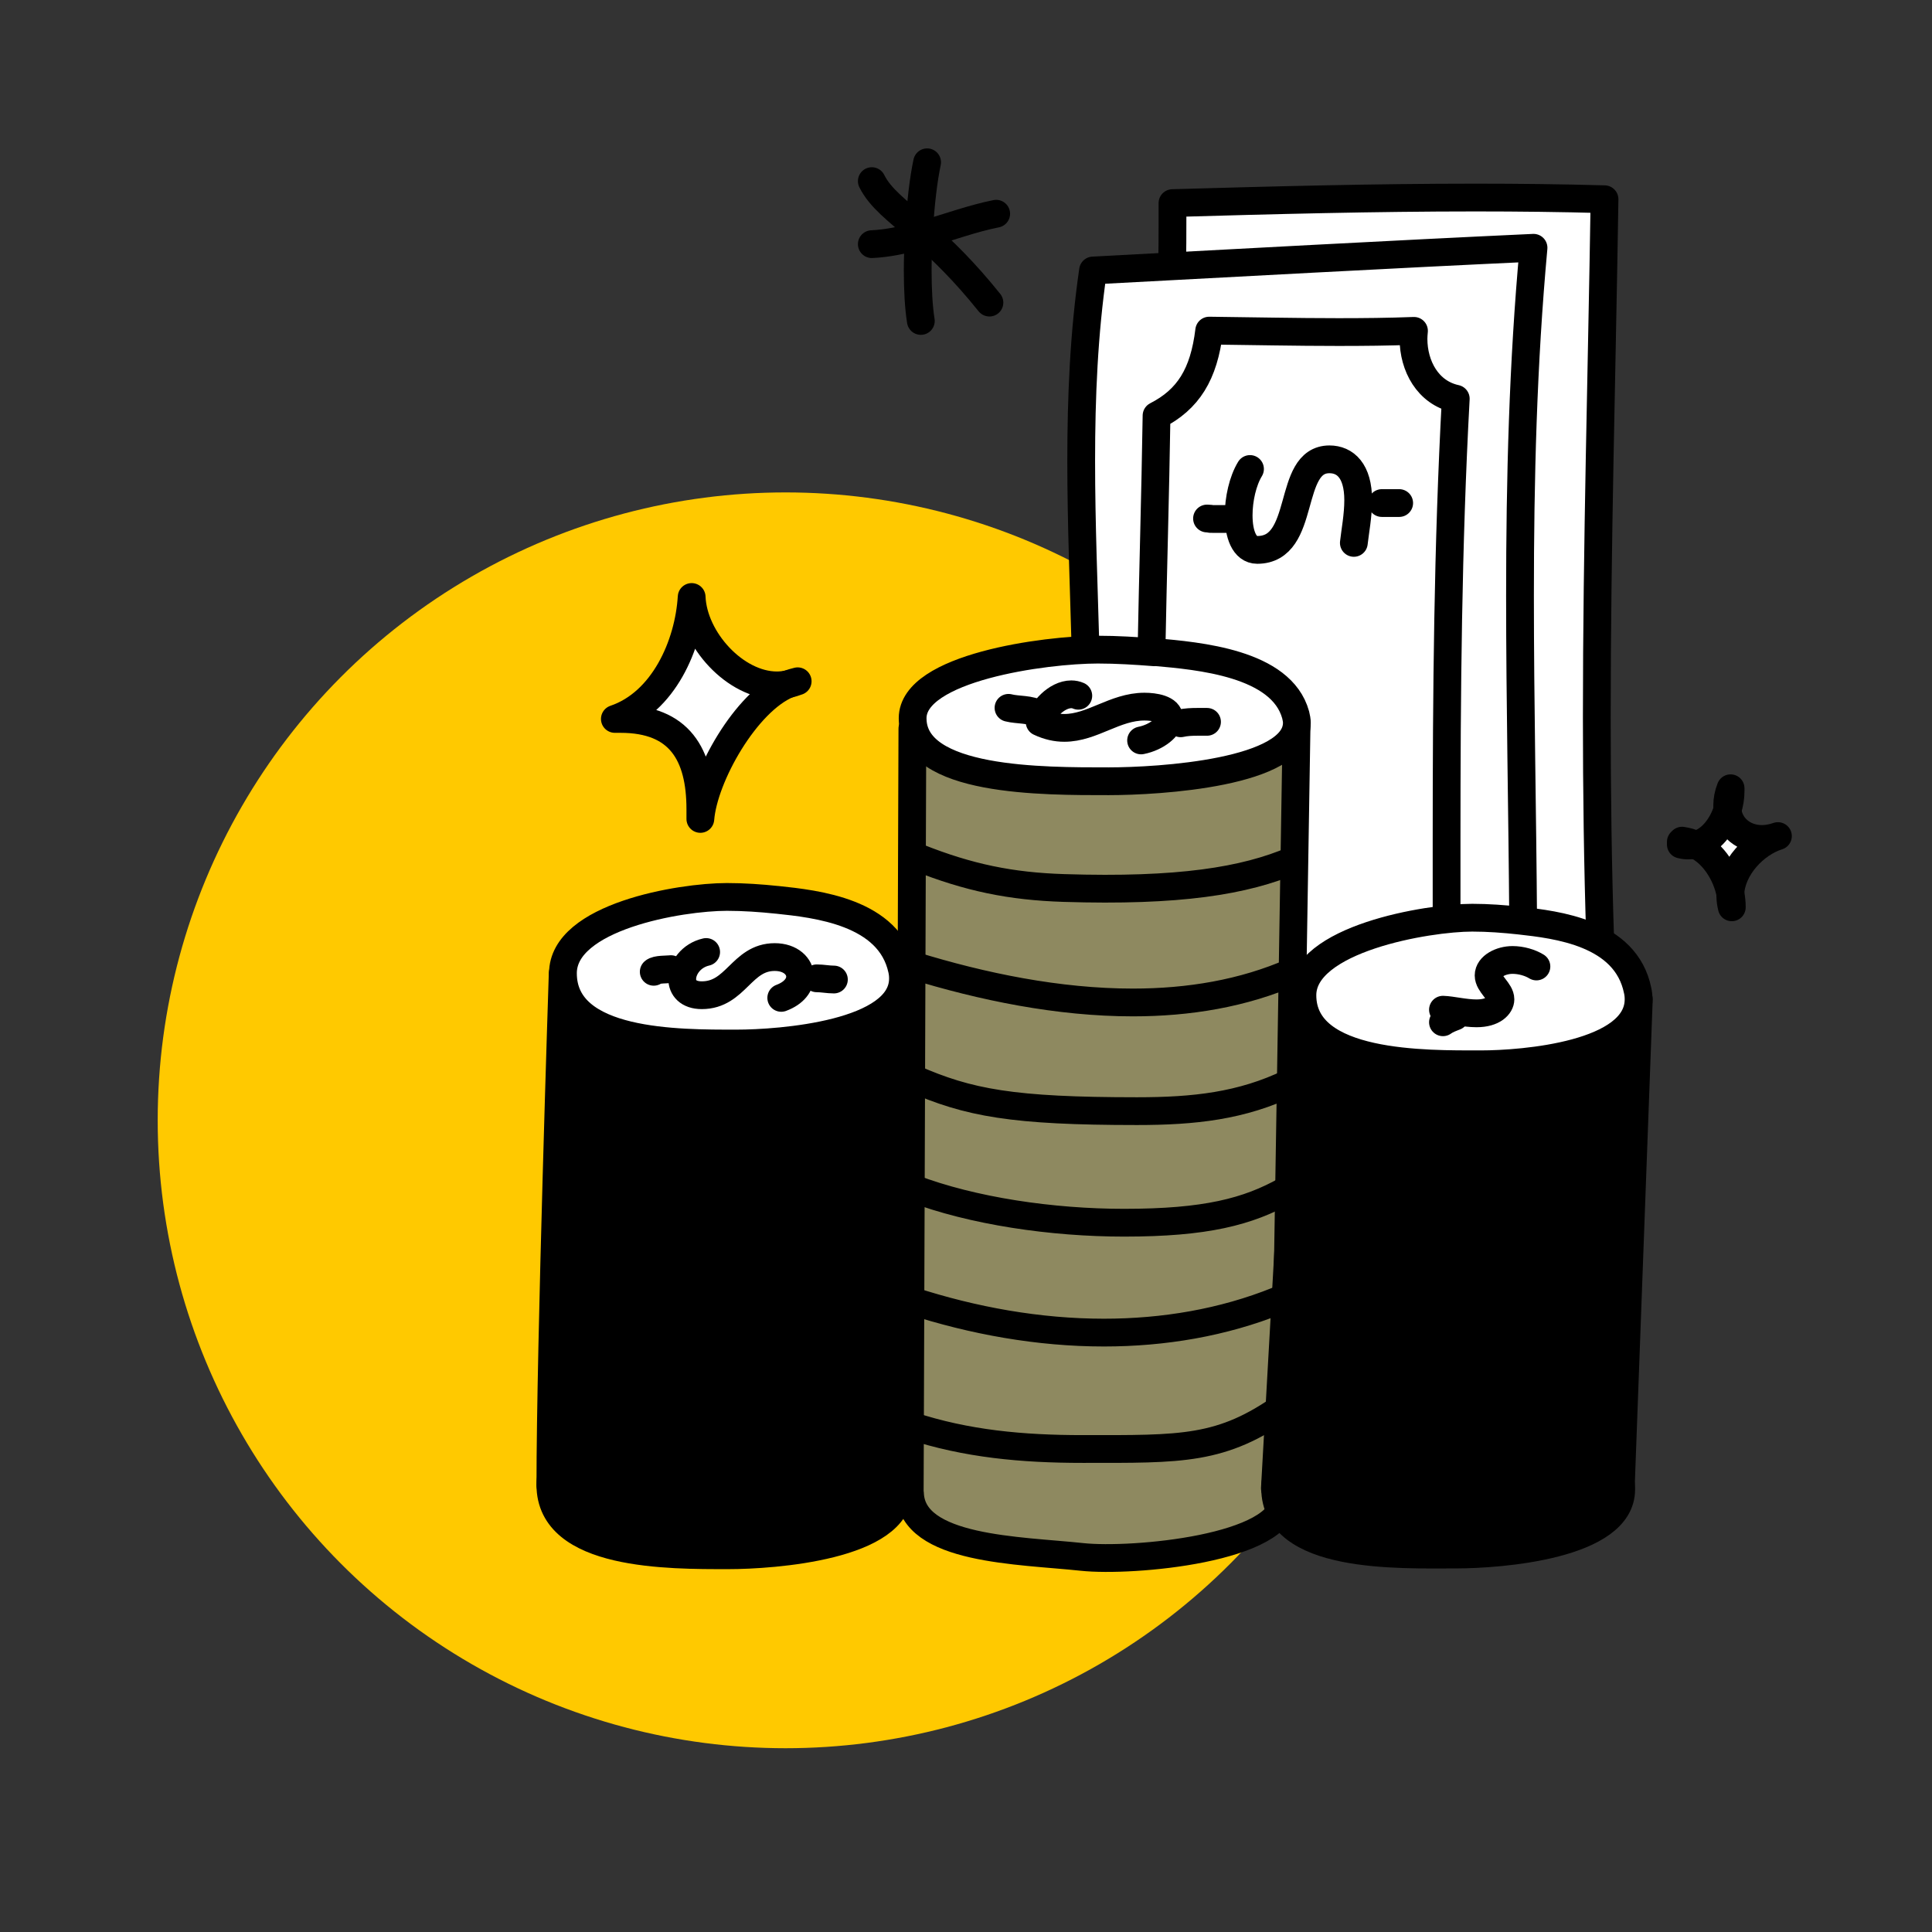
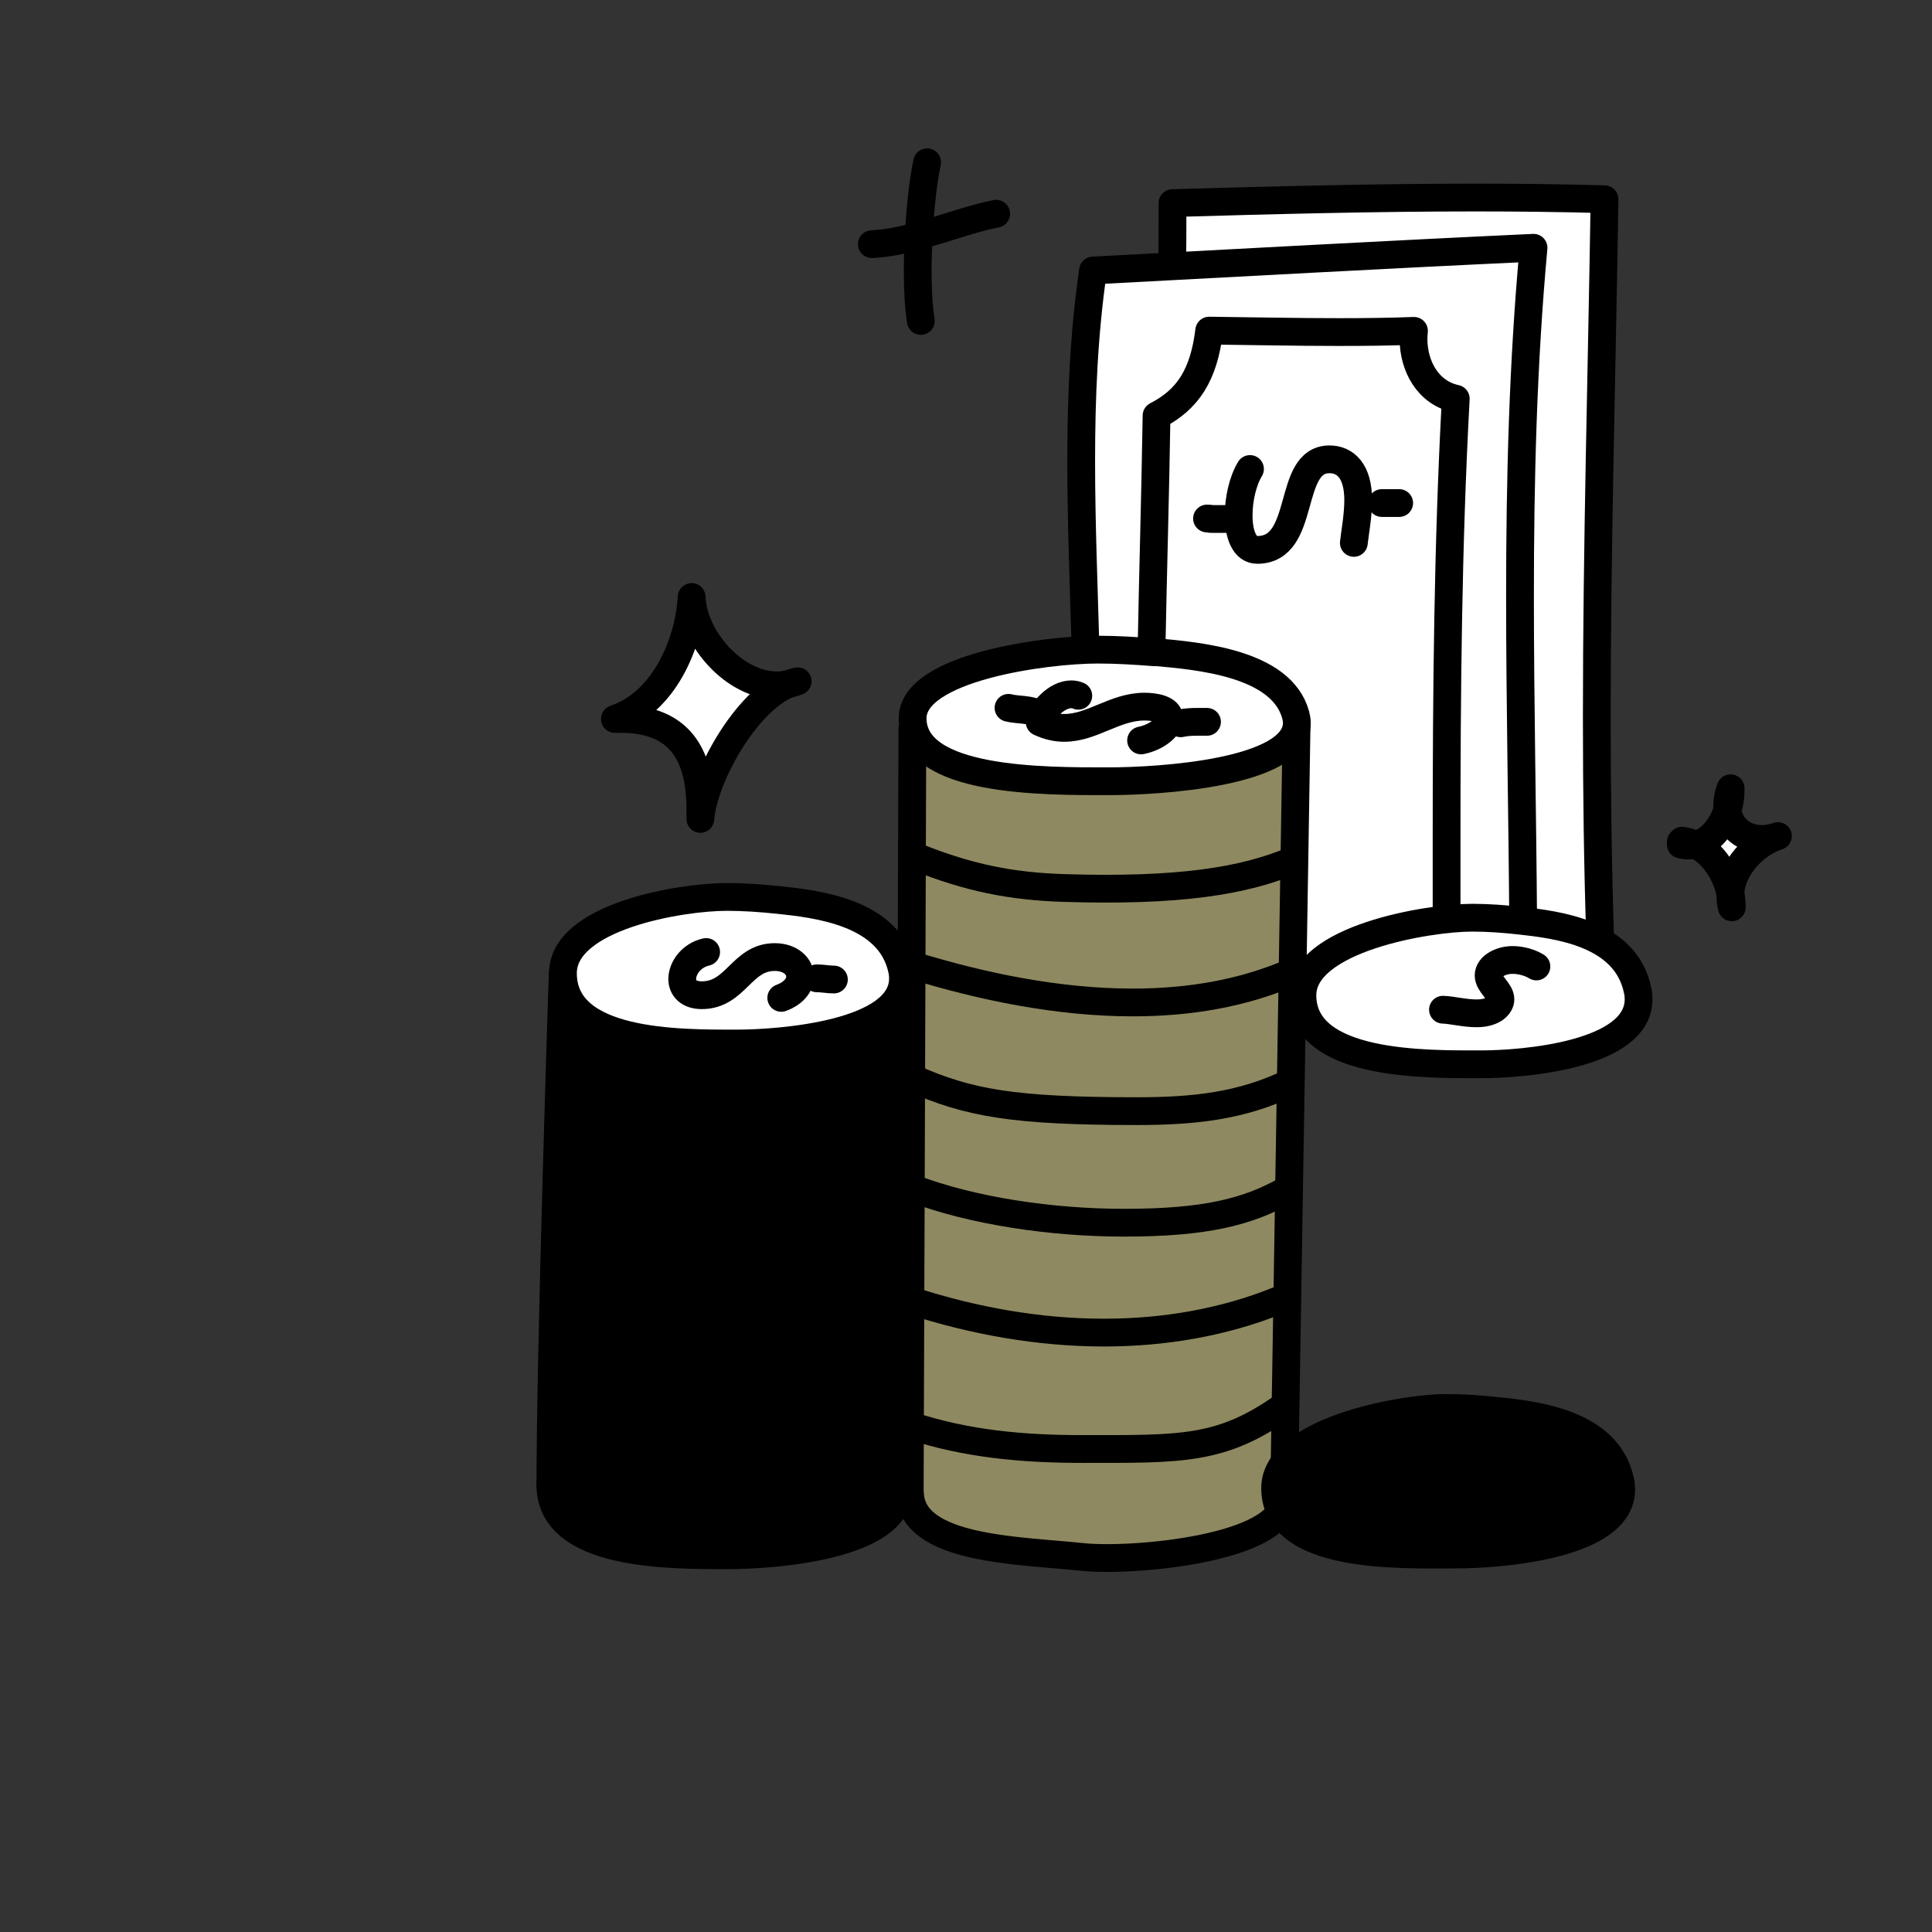
<svg xmlns="http://www.w3.org/2000/svg" viewBox="0 0 80 80">
  <rect x="0" y="0" width="80" height="80" fill="#333333" stroke="none" />
  <defs>
    <style>.c{fill:#8e8960;}.c,.d,.e,.f{stroke:#000;stroke-linecap:round;stroke-linejoin:round;stroke-width:1.15px;}.d,.g{fill:#fff;}.h{fill:#ffc900;}.f{fill:none;}</style>
  </defs>
  <g id="a" />
  <g id="b">
    <path class="d" d="M66.26,38.9c-.1-3.06-.14-6.13-.14-9.19,0-7.15,.21-14.3,.32-21.46-1.78-.05-3.56-.07-5.34-.07-4.19,0-8.37,.11-12.55,.23,0,.22,0,.44,0,.66,0,.65,0,1.31-.02,1.96v31.73l17.73-3.86Z" />
-     <circle class="h" cx="32.53" cy="46.39" r="26" />
    <path class="d" d="M63.07,38.12c-.03-4.48-.13-8.97-.13-13.46,0-4.81,.12-9.61,.56-14.4-6.08,.28-12.16,.62-18.24,.94-.38,2.61-.49,5.24-.49,7.88s.11,5.22,.18,7.82l-.18,16.3,18.3-5.1Z" />
    <path class="d" d="M47.68,27c.06-3.26,.16-6.53,.21-9.79,1.31-.67,1.96-1.7,2.18-3.52,1.77,.02,3.56,.06,5.35,.06,1.05,0,2.09-.01,3.13-.05-.01,.11-.02,.22-.02,.33,0,1.12,.59,2.23,1.75,2.48-.33,6.07-.38,12.2-.38,18.29,0,1.09,0,2.18,0,3.27" />
    <g>
      <g>
        <path class="g" d="M72.96,34.74c.21,0,.43-.04,.66-.12-.96,.3-1.92,1.31-1.97,2.39-.16-.82-.69-1.68-1.43-2.03,.62-.15,1.09-.77,1.3-1.43,.09,.71,.68,1.19,1.43,1.19Z" />
        <path d="M37.17,61.34c.03,.13,.04,.25,.04,.37,0,2.31-5.17,2.69-7.06,2.69-2.44,0-7.36,.04-7.36-2.91,0-2.35,4.97-3.16,6.96-3.16,.72,0,1.43,.05,2.12,.12,1.65,.17,4.77,.5,5.3,2.89Z" />
        <path class="g" d="M32.16,28.38c.16,0,.31-.02,.47-.05-1.74,.72-3.49,3.82-3.63,5.58,0-.14,0-.27,0-.4,0-2.28-.87-3.74-3.3-3.74-.08,0-.16,0-.24,0,2.01-.68,3.06-3.06,3.18-5.05,.07,1.76,1.81,3.66,3.53,3.66Z" />
      </g>
      <g>
        <path class="f" d="M49.98,21.47c.32,.01-.04,.02,.27,.02,.24,0,.49,0,.74,0" />
        <path class="f" d="M51.76,19.42c-.3,.49-.47,1.25-.47,1.92,0,.77,.23,1.43,.77,1.43,2.08,0,1.19-3.75,2.99-3.75,.65,0,1.19,.47,1.19,1.69,0,.64-.13,1.31-.18,1.77" />
        <path class="f" d="M57.22,20.83c.23,0,.46,0,.69,0,.11,0-.11,0,0,0" />
        <path class="f" d="M70.22,34.98c.62-.15,1.09-.77,1.3-1.43" />
        <path class="f" d="M70.22,34.98c-.18-.09-.37-.14-.57-.17-.02,.02-.03,.03-.05,.05,0,.04,0,.07,0,.11,.11,.03,.22,.04,.32,.04,.1,0,.19-.01,.28-.03Z" />
        <path class="f" d="M71.65,37.02c-.16-.82-.69-1.68-1.43-2.03" />
        <path class="f" d="M71.65,37.02s0,.06,0,.09c0,.15,.02,.3,.06,.46v-.03c0-.17-.02-.34-.05-.51Z" />
        <path class="f" d="M71.53,33.55c.09,.71,.68,1.19,1.43,1.19,.21,0,.43-.04,.66-.12-.96,.3-1.92,1.31-1.97,2.39" />
        <path class="f" d="M71.53,33.55c.09-.27,.13-.54,.13-.79,0-.04,0-.08,0-.12-.1,.25-.14,.49-.14,.71,0,.07,0,.14,.02,.2Z" />
        <path class="f" d="M32.63,28.33c.13-.03,.27-.07,.4-.12-.13,.03-.26,.07-.4,.12Z" />
        <path class="f" d="M32.63,28.33c-1.74,.72-3.49,3.82-3.63,5.58,0-.14,0-.27,0-.4,0-2.28-.87-3.74-3.3-3.74-.08,0-.16,0-.24,0,2.01-.68,3.06-3.06,3.18-5.05,.07,1.76,1.81,3.66,3.53,3.66,.16,0,.31-.02,.47-.05Z" />
        <path class="f" d="M38.39,6.72c-.15,.7-.27,1.72-.33,2.78,0,.09-.01,.17-.02,.26-.02,.48-.04,.97-.04,1.43,0,.8,.04,1.54,.13,2.1" />
        <path class="f" d="M36.1,10.11c.65-.03,1.3-.17,1.95-.35,.08-.02,.16-.04,.24-.07,1-.28,1.99-.65,2.96-.84" />
-         <path class="f" d="M36.1,7.5c.35,.7,1.01,1.18,1.96,2.01,.07,.06,.14,.13,.22,.19,.74,.66,1.64,1.52,2.69,2.83" />
        <path class="f" d="M31.87,58.45c-.69-.07-1.4-.12-2.12-.12-1.99,0-6.96,.82-6.96,3.16,0,2.95,4.92,2.91,7.36,2.91,1.89,0,7.06-.38,7.06-2.69,0-.11-.01-.24-.04-.37-.53-2.4-3.65-2.72-5.3-2.89Z" />
      </g>
    </g>
    <path class="c" d="M37.68,61.84c.09,2.35,4.53,2.35,7.13,2.63,2.07,.22,8.36-.34,8.36-2.42l.52-32.11-15.91,.23-.11,31.68Z" />
    <path class="e" d="M61.95,58.42c-.67-.07-1.36-.12-2.05-.12-1.93,0-7.1,.98-7.1,3.32,0,2.95,5.13,2.75,7.49,2.75,1.83,0,6.84-.38,6.84-2.69,0-.12-.01-.24-.04-.37-.52-2.4-3.53-2.72-5.13-2.89Z" />
-     <polygon class="e" points="67.86 41.38 67.11 61.68 52.79 61.63 53.94 41.22 67.86 41.38" />
    <path class="d" d="M62.92,38.12c-.64-.07-1.3-.12-1.96-.12-1.84,0-7.03,.87-7.03,3.21,0,2.95,5.14,2.86,7.4,2.86,1.74,0,6.52-.38,6.52-2.69,0-.12-.01-.24-.04-.37-.49-2.4-3.37-2.72-4.89-2.89Z" />
    <path class="d" d="M47.8,27.01c-.76-.06-1.55-.11-2.34-.11-2.19,0-7.67,.74-7.67,2.84,0,2.65,5.43,2.61,8.12,2.61,2.08,0,7.79-.34,7.79-2.42,0-.1-.02-.21-.05-.33-.59-2.15-4.03-2.44-5.84-2.6Z" />
    <path class="d" d="M44.65,28.81c-.09-.04-.19-.06-.29-.06-.61,0-1.23,.68-1.31,1.15,.36,.17,.7,.24,1.02,.24,1.16,0,2.09-.88,3.32-.88,.4,0,1.03,.09,1.03,.49,0,.35-.52,.78-1.17,.91" />
    <path class="d" d="M48.89,29.95c.22-.05,.45-.06,.68-.06,.14,0,.27,0,.41,0h0" />
    <path class="d" d="M43.01,29.57c-.35-.22-.86-.16-1.25-.26" />
    <path class="e" d="M22.79,61.5c0-5.75,.51-21.19,.51-21.19l14.08,.21-.21,20.82-14.38,.16Z" />
    <path class="d" d="M32.17,37.26c-.67-.07-1.37-.12-2.07-.12-1.94,0-6.79,.82-6.79,3.16,0,2.95,4.8,2.91,7.18,2.91,1.84,0,6.9-.38,6.9-2.69,0-.12-.01-.24-.04-.37-.52-2.4-3.56-2.72-5.17-2.89Z" />
    <path class="d" d="M32.35,41.32c.54-.2,.78-.55,.78-.88,0-.42-.39-.81-1.05-.81-1.38,0-1.6,1.58-3.02,1.58-.56,0-.81-.31-.81-.67,0-.45,.37-.98,.99-1.12" />
    <path class="d" d="M33.82,40.51c.24,0,.47,.05,.71,.05" />
-     <path class="d" d="M27.07,40.24c.11-.11,.55-.09,.71-.11" />
    <path class="d" d="M63.62,40.02c-.26-.16-.63-.27-.99-.27-.48,0-.99,.26-.99,.64,0,.36,.49,.65,.49,.99,0,.24-.28,.58-.99,.58-.49,0-1.03-.14-1.39-.15" />
-     <path class="d" d="M60.25,42.09c-.18,.07-.35,.13-.5,.24" />
    <path class="f" d="M37.71,59.03c2.31,.76,4.63,.97,7.12,.97,4.1,0,5.75,.07,8.37-1.8" />
    <path class="f" d="M37.74,53.86c2.56,.83,5.27,1.32,7.97,1.32,2.47,0,4.93-.41,7.21-1.33" />
    <path class="f" d="M37.78,49.2c2.49,.95,5.79,1.43,8.77,1.43,3.37,0,5.12-.45,6.72-1.35" />
    <path class="f" d="M37.79,44.65c2.31,1.02,4.15,1.36,9.29,1.36,2.36,0,4.33-.21,6.34-1.18" />
    <path class="f" d="M37.79,39.97c2.88,.89,6.04,1.54,9.12,1.54,2.31,0,4.57-.37,6.64-1.28" />
    <path class="f" d="M38.02,35.51c2.09,.83,3.83,1.19,6.03,1.26,4.76,.15,7.49-.29,9.52-1.16" />
  </g>
</svg>